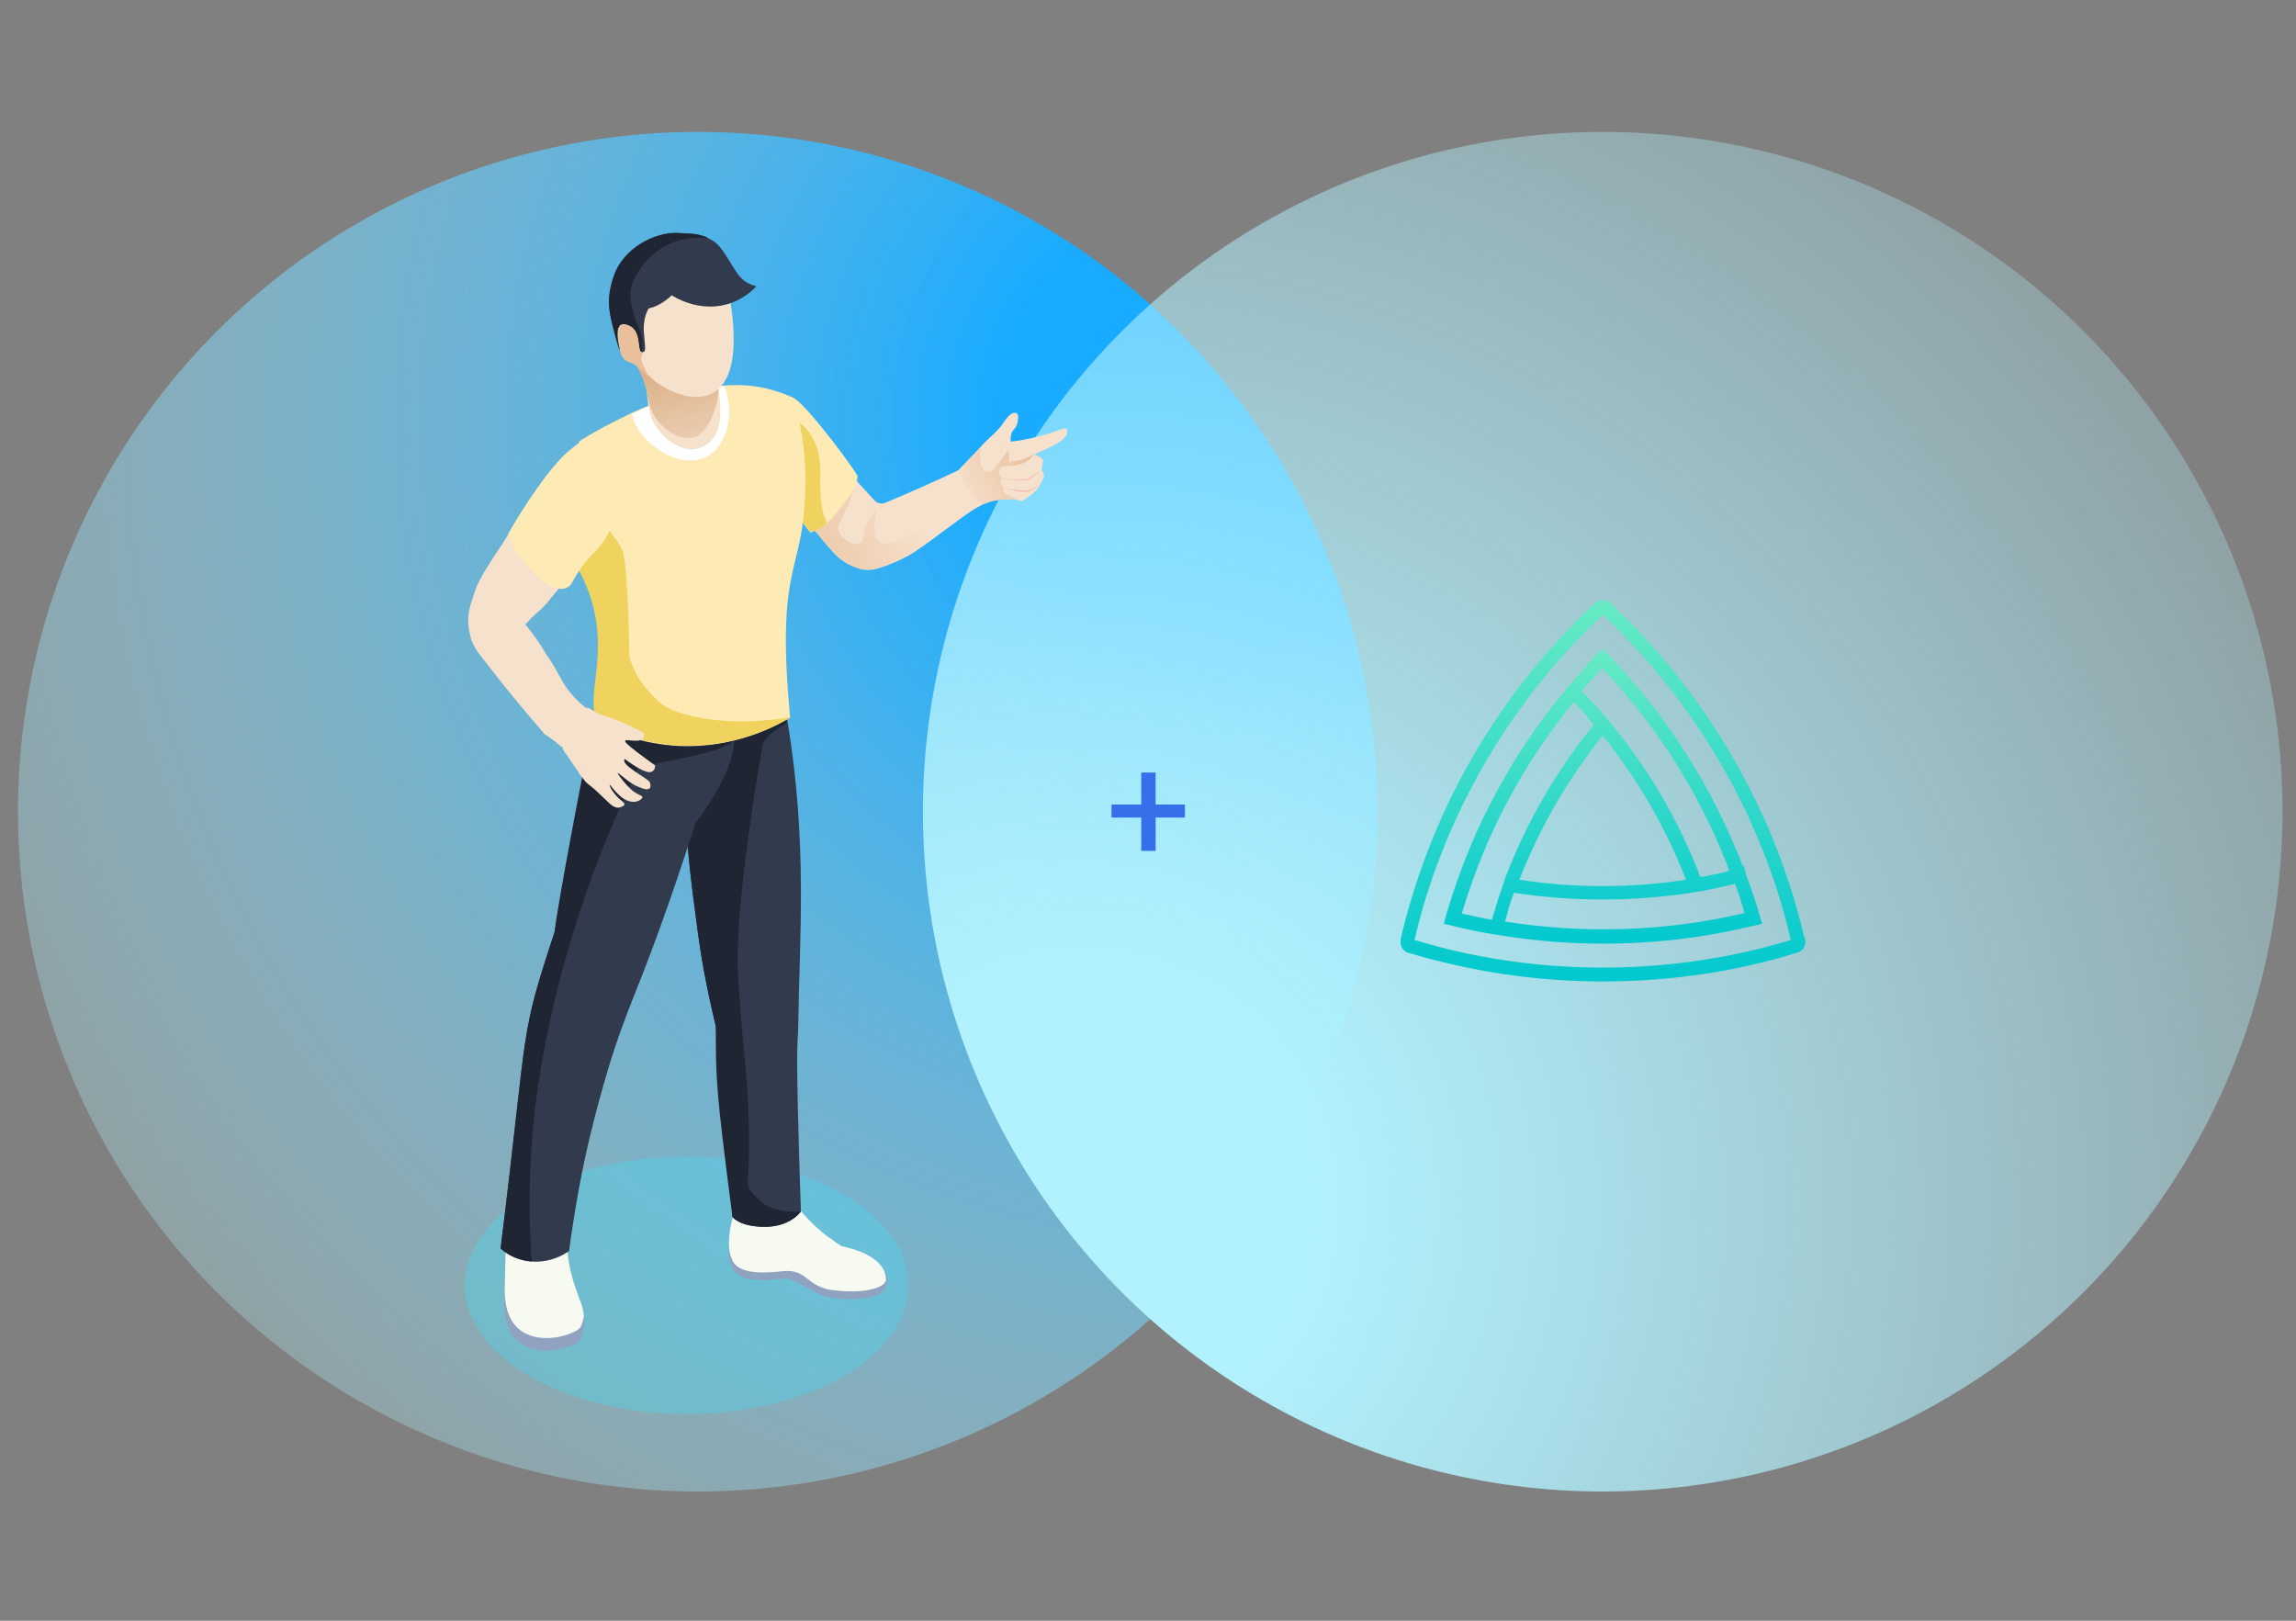
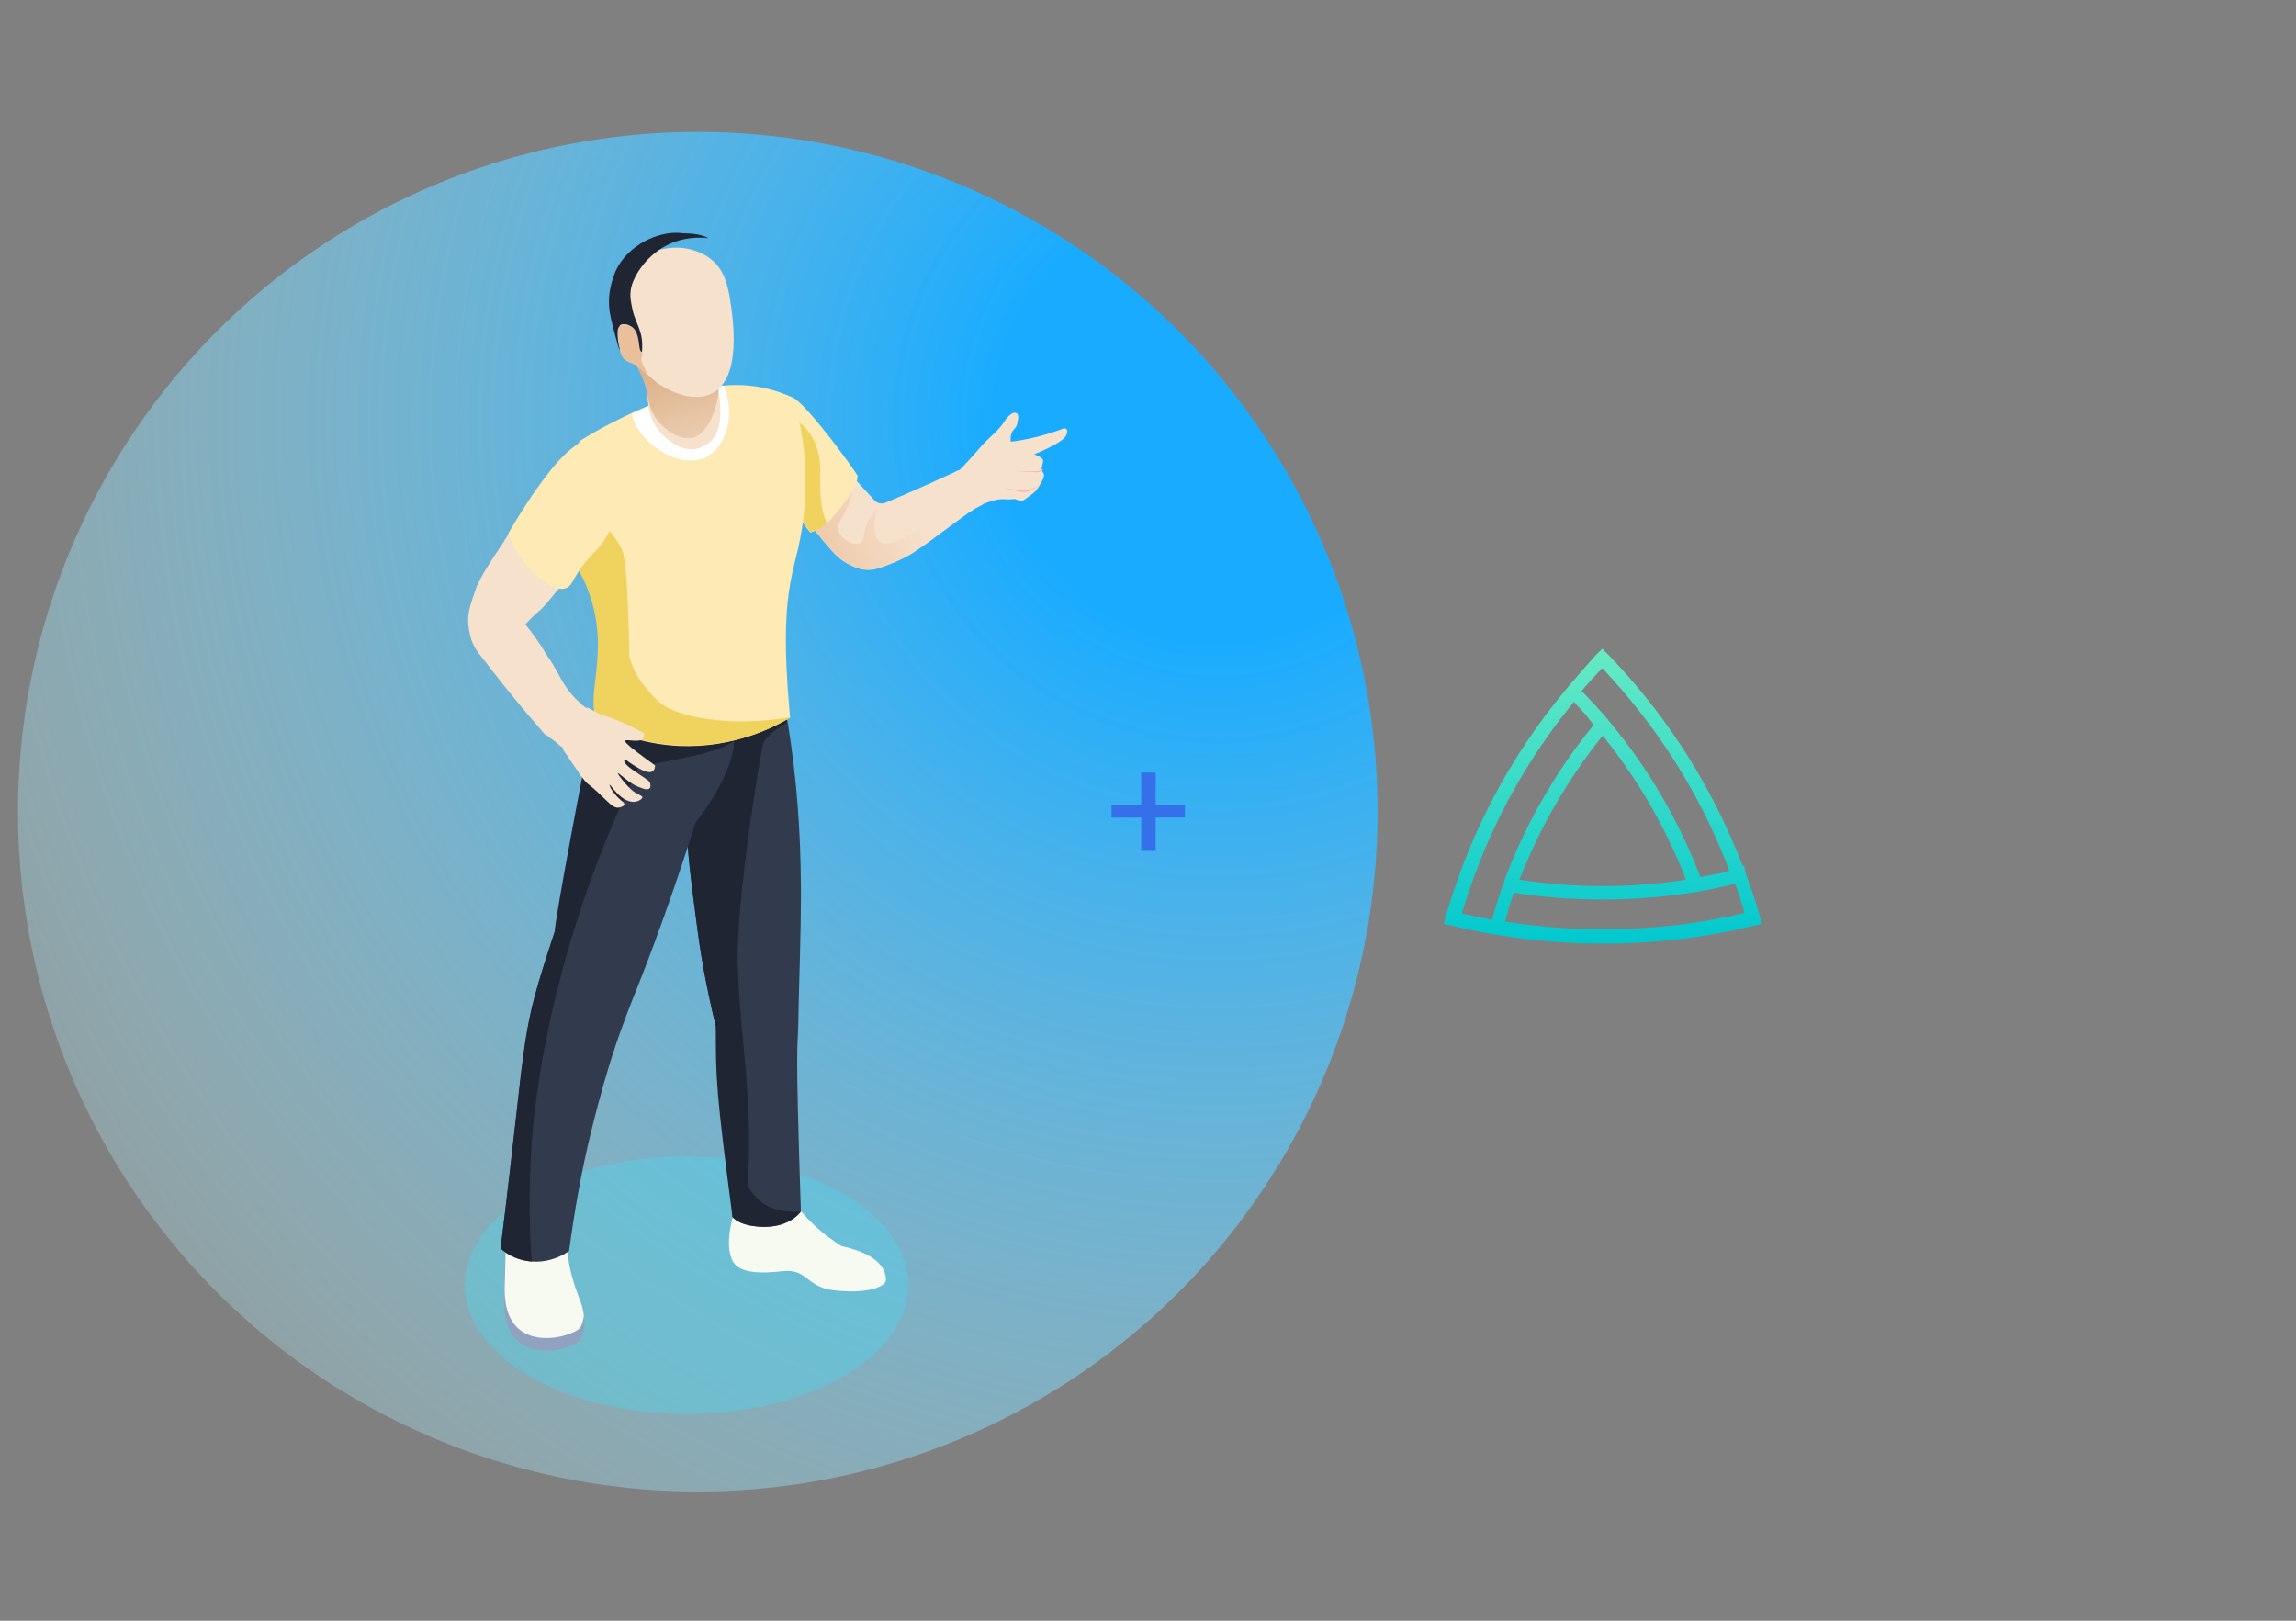
<svg xmlns="http://www.w3.org/2000/svg" version="1.1" id="Ebene_1" x="0px" y="0px" viewBox="0 0 510 360" style="enable-background:new 0 0 510 360;" xml:space="preserve">
  <rect x="0" y="0" width="510" height="360" fill="#808080" stroke="none" />
  <style type="text/css">
	.st0{fill:url(#SVGID_1_);}
	.st1{fill:url(#SVGID_2_);}
	.st2{fill:url(#SVGID_3_);}
	.st3{fill:url(#SVGID_4_);}
	.st4{fill:#3570EA;}
	.st5{opacity:0.4;fill:#4ED4ED;}
	.st6{fill:#91A1C0;}
	.st7{fill:#F7FAF1;}
	.st8{fill:#323B4D;}
	.st9{fill:#1F2533;}
	.st10{fill:#F6E1CD;}
	.st11{fill:url(#SVGID_5_);}
	.st12{fill:url(#SVGID_6_);}
	.st13{fill:#F9B3B5;}
	.st14{fill:#FDEAB4;}
	.st15{fill:#EFD35E;}
	.st16{fill:#FFFFFF;}
	.st17{fill:url(#SVGID_7_);}
	.st18{fill:#EAC09C;}
</style>
  <g>
    <radialGradient id="SVGID_1_" cx="270.607" cy="1714.956" r="295.915" gradientTransform="matrix(1 0 0 1 0 -1622)" gradientUnits="userSpaceOnUse">
      <stop offset="0.168" style="stop-color:#19ABFF" />
      <stop offset="1" style="stop-color:#B2F2FE;stop-opacity:0.3" />
    </radialGradient>
    <circle class="st0" cx="155" cy="180.3" r="151" />
    <radialGradient id="SVGID_2_" cx="-19325.109" cy="-7025.751" r="295.915" gradientTransform="matrix(-1 0 0 -1 -19084.715 -6758.204)" gradientUnits="userSpaceOnUse">
      <stop offset="0.168" style="stop-color:#B2F2FE" />
      <stop offset="1" style="stop-color:#B2F2FE;stop-opacity:0.3" />
    </radialGradient>
-     <circle class="st1" cx="356" cy="180.3" r="151" />
    <g>
      <linearGradient id="SVGID_3_" gradientUnits="userSpaceOnUse" x1="355.988" y1="209.63" x2="355.988" y2="144.056">
        <stop offset="0" style="stop-color:#01C8CF" />
        <stop offset="1" style="stop-color:#67EBC3" />
      </linearGradient>
      <path class="st2" d="M349.3,151.4L349.3,151.4l-1.6,1.9l-0.4,0.5l0,0c-8.5,10.3-15.4,21.7-20.6,34c-2.1,5-3.9,10.1-5.4,15.2    l-0.6,2.2l2.2,0.5c2.8,0.7,5.7,1.3,8.7,1.8l1.3,0.2l0.6,0.1l0,0c7.5,1.2,15.1,1.8,22.6,1.8c11.2,0,22.4-1.3,33.1-3.9l2.2-0.5    l-0.7-2.4l0,0c-0.6-2.1-1.3-4.3-2.2-6.7h0l-0.7-2l-0.4-1.8l-0.3,0.1c-0.6-1.6-1.2-3.2-1.9-4.7c-6.6-15.6-15.9-29.7-27.7-42    l-1.6-1.6l-1.6,1.6C352.7,147.5,351,149.4,349.3,151.4z M337.5,195.4c4.5-11.5,10.7-22.3,18.5-32c7.8,9.7,14,20.4,18.5,32    C362.4,197.3,349.6,197.3,337.5,195.4z M354,161c-8.3,10.2-14.9,21.6-19.6,33.9l0,0l-0.4,1.2c-0.4,1.2-0.8,2.4-1.2,3.5    c0,0.1-0.1,0.2-0.1,0.4c0,0.1-0.1,0.3-0.1,0.4l0,0c-0.1,0.2-0.1,0.3-0.2,0.5c0,0.1-0.1,0.3-0.1,0.4l-0.1,0.3    c-0.2,0.7-0.4,1.3-0.6,2l-0.2,0.7c-2.3-0.4-4.5-0.9-6.7-1.4c1.4-4.7,3.1-9.4,5-14h0c5-11.9,11.7-23,19.9-33    c0.8,0.9,1.6,1.7,2.3,2.5c0.1,0.1,0.1,0.2,0.2,0.2c0.1,0.1,0.1,0.1,0.2,0.2C352.8,159.6,353.4,160.3,354,161z M334.3,204.7    c0.2-0.6,0.4-1.2,0.5-1.8l0.1-0.4c0.1-0.4,0.2-0.7,0.3-1.1c0.1-0.2,0.1-0.3,0.2-0.5c0-0.1,0.1-0.2,0.1-0.4    c0.3-0.8,0.5-1.5,0.8-2.2c12.8,2,26.4,2,39.3,0l0,0l1.3-0.2c1.5-0.3,3-0.5,4.6-0.9c0.1,0,0.2,0,0.3-0.1c0.1,0,0.1,0,0.2,0    c1.2-0.3,2.4-0.5,3.4-0.8c0.8,2.1,1.5,4.3,2.1,6.5c-17.2,4.1-35.6,4.7-53.2,1.9L334.3,204.7z M381,194.2c-0.2,0-0.4,0.1-0.6,0.1    c-0.2,0-0.3,0.1-0.5,0.1c-0.9,0.2-1.6,0.3-2.2,0.4c-4.7-12.3-11.3-23.7-19.7-33.9l0,0l-0.8-1c-0.9-1.1-1.9-2.2-3-3.4l-0.1-0.1    c-0.4-0.5-0.9-0.9-1.3-1.4c-0.2-0.2-0.4-0.4-0.6-0.6c-0.2-0.2-0.3-0.4-0.5-0.5c-0.1-0.1-0.3-0.3-0.4-0.4c1.4-1.7,3-3.4,4.6-5.1    c11.2,11.9,20.1,25.4,26.4,40.4c0.6,1.5,1.3,3.1,1.8,4.6C383.1,193.8,382,194,381,194.2z" />
      <linearGradient id="SVGID_4_" gradientUnits="userSpaceOnUse" x1="356.04" y1="218.071" x2="356.04" y2="133.301">
        <stop offset="0" style="stop-color:#01C8CF" />
        <stop offset="1" style="stop-color:#67EBC3" />
      </linearGradient>
-       <path class="st3" d="M401,208.9l-0.1-0.6l-0.1,0c-0.6-2.6-1.3-5.1-2-7.6c-6.6-22.7-18.8-43.7-35.2-60.9c-1.9-1.9-3.8-3.9-5.9-5.8    l-0.2-0.2l0,0c-0.9-0.6-2.1-0.6-3,0l-0.3,0.2c-2,1.9-4,3.8-5.8,5.8c-16.5,17.1-28.6,38.2-35.2,60.9c-0.9,3-1.5,5.3-2.1,8.1l0,0.4    l0,0.1c0,1.1,0.7,2.1,1.9,2.4l0.1,0c2.6,0.8,5.2,1.5,7.8,2.1c11.5,2.8,23.3,4.2,35.2,4.2c11.9,0,23.8-1.4,35.2-4.2    c2.6-0.6,5.3-1.4,7.9-2.2c1-0.3,1.7-1.1,1.8-2.1l0.1,0L401,208.9z M361.4,141.9c16.1,16.8,28,37.4,34.5,59.6    c0.7,2.4,1.3,4.8,1.9,7.3c-2.4,0.7-4.9,1.4-7.3,2c-22.6,5.5-46.4,5.5-69,0c-2.4-0.6-4.9-1.3-7.3-2c0.6-2.5,1.1-4.6,1.9-7.3    c6.5-22.2,18.4-42.8,34.5-59.6c1.7-1.8,3.6-3.6,5.4-5.3C357.9,138.3,359.7,140.1,361.4,141.9z" />
    </g>
  </g>
  <g>
    <g>
      <g>
        <path class="st4" d="M256.7,189h-3.2v-7.4h-6.6v-2.9h6.6v-7.1h3.2v7.1h6.5v2.9h-6.5V189z" />
      </g>
    </g>
  </g>
  <g>
    <path class="st5" d="M108.7,272.4c15.2-17.3,55.3-20.8,78.8-7c22.6,13.3,17.3,34.9-8.8,44.3c-19.1,7-44.7,5.6-61.2-4.1   C102.1,296.6,99.2,283.1,108.7,272.4z" />
    <g>
      <g>
        <g>
          <path class="st6" d="M128.9,297.5c-0.9,2.1-17.2,7.3-16.9-8.6l0.3-14.5c0,0,13.6,0.2,13.7,3.8      C126.2,285.9,132,291.7,128.9,297.5z" />
          <path class="st7" d="M129.7,292.3c-0.2,1.3-0.5,2-0.7,2.4c-0.9,2.1-17.2,7.3-16.9-8.6l0.3-11.8c0,0,13.6,0.2,13.7,3.8      c0.2,3.5,1.4,7.2,2.6,10.4C129.3,289.9,129.6,291.2,129.7,292.3z" />
        </g>
        <g>
-           <path class="st6" d="M163,271.1c0,0-2.3,7.1-0.2,10.8c2.1,3.7,10.3,2.1,12,2.1c1.7,0,6.6,3.7,9.1,4.1c4,0.7,11.4,0.9,12.8-2      c0.6-1.2,0.4-2.7-0.3-3.8c-1.6-2.4-6.2-1-10-2.3c0,0-12-14.3-12-14.3l0,0L163,271.1z" />
          <path class="st7" d="M162.8,280.2c2.1,3.7,10.3,2.1,12,2.1c4.3,0,4.3,2.9,9.1,4.1c0.5,0.1,5.2,0.9,9.2,0.1      c2.5-0.5,3.6-1.4,3.7-2.1c0-0.1,0-0.6-0.1-1.1c-0.1-0.3-0.2-0.7-0.3-1c-1.8-3.9-7.8-5.1-9.4-5.5h0c-0.1,0-0.2,0-0.2-0.1      c-0.5-0.3-1-0.6-1.5-1c-0.3-0.2-0.6-0.5-1-0.7c-0.6-0.4-1.2-0.9-1.8-1.4c-0.2-0.2-0.5-0.5-0.8-0.7c-0.6-0.5-1.1-1-1.6-1.5      c-2.3-2.3-4.2-4.8-5.6-7.3c-3.9,1.8-7.5,3.5-11.4,5.3C163,269.4,160.7,276.5,162.8,280.2z" />
        </g>
        <g>
          <path class="st8" d="M177.9,269.1c0,0-2.3,3.4-8,3.4c-5.7,0-7.2-2.2-7.2-2.2c-0.8-19.2-1.9-19.6-3.7-42.3      c-1.2-5.1-3-12.9-4.2-22.5c-2.3-17.3-4.2-31.9,0.9-38.9c0.8-1.5-2.4-4.4-3.7-5.5c7.6,1.9,15.5,1.6,22.9-1.1      c4.5,27.4,2.7,47.6,2.4,68.2C177.2,232.9,176.6,230.1,177.9,269.1z" />
          <path class="st9" d="M177.9,269.1c0,0-2.3,3.4-8,3.4c-5.7,0-7.2-2.2-7.2-2.2c-3.7-28.4-3.7-30.6-3.7-42.3      c-1.2-5.1-3-12.9-4.2-22.5c-2.3-17.3-4.2-31.9,0.9-38.9c0,0,0-0.1,0-0.1c0.1-0.5,0.6-3.8,3.8-5.8c2.7-1.8,5.5-1.3,6.1-1.2      c4.6-0.5,8.9-0.6,9.2,0.5c0.3,1-3.1,1.7-5.2,4.9c-0.4,0.6-6.3,35.7-5.7,49.9c0.6,15.9,2.5,23.8,2.5,39.7c0,9.1-1.3,8.5,1.7,11.5      C170.7,269,175,269.3,177.9,269.1z" />
        </g>
        <g>
          <path class="st8" d="M111.2,277.3c3.8,3.4,9.9,4.2,15.2,0.6c1.4-10.4,3.1-19.2,4.8-26.1c2.1-8.7,4.1-15.1,4.7-17      c2.4-7.5,4.7-13,5.6-15.3c3-7.5,7.4-19.2,13-36.7c4.7-6.2,11.7-17.5,7-23.6c-4.8-6.3-17.2-1.7-26.3,2.1c-1.2,0.5-2.4,1.1-4,2      c0,0-3.5,21.1-5.5,31.1c0,0-1.9,10.3-2.2,11.3c0,0-0.3,1.2-0.3,1.2C115.3,231.1,117.6,225.9,111.2,277.3z" />
          <path class="st9" d="M111.2,277.3c1.8,1.7,4.2,2.7,6.9,2.9c-0.5-7.1-0.7-15.9,0-26c0.2-3.5,1.2-16,5.5-33.6      c3.2-12.9,8.6-30.4,18.3-50.3c3.4-0.6,6.4-1.2,8.8-1.7c8.1-1.7,11.5-2.7,14.1-5.6c0.7-0.8,1.5-1.7,1.2-2.5      c-0.7-2.4-9.9-1.9-18-1c-8.3,2.3-12.3,1.3-16.8,3.9c-0.8,3-8,40.9-8,43.7C115.2,231.2,117.5,226.2,111.2,277.3z" />
        </g>
        <g>
          <g>
            <path class="st10" d="M218.6,111.7c-2.9,1.5-4.3,3-15.8,11.1c-1.5,1-4.9,2.6-7.9,3.5c-1.4,0.4-3,0.4-4.4-0.1       c-3.6-1.3-4.7-2.6-7.5-5.9c-3.6-4.3-3.5-4.3-4.5-6.3l0,0c0,0,10.3-7.1,11.3-7.7c1.5,1.6,3,3.3,4.5,4.9c0.6,0.6,1.5,0.8,2.3,0.5       c6.8-2.8,14.3-6.3,16.4-7.3C213.6,104.7,218.7,111.1,218.6,111.7z" />
            <linearGradient id="SVGID_5_" gradientUnits="userSpaceOnUse" x1="-3080.994" y1="125.134" x2="-3112.944" y2="112.595" gradientTransform="matrix(-1 0 0 1 -2909.024 0)">
              <stop offset="0" style="stop-color:#EAC09C" />
              <stop offset="1" style="stop-color:#F6E1CD" />
            </linearGradient>
            <path class="st11" d="M218.4,112c-8.6,4.3-12.8,11.1-23.6,14.2c-2.7,0.8-5,0-7.4-1.6c-2.5-1.7-7.4-8-9.2-10.5       c0.1-0.1,0.2-0.1,0.3-0.2l0,0c0.3-0.2,2.8-1.9,3.4-2.3c3.1,0.5,6-1,7.7-3.7c-0.2,1.3-0.6,3.1-1.6,5.2c-1.1,2.5-2.1,3.3-1.8,4.6       c0.4,2,3.5,3.7,4.9,2.9c1.2-0.6,0.3-2.5,2-5.3c0,0,0.1-0.1,1.7-2.4c-0.3,1.3-1.4,5.9,0.6,7.4c1.7,1.3,4.7-0.4,10-3.4       c6.4-3.6,8.5-4.5,10.1-12.9c0.3,0.5,0.5,1,0.7,1.4C215.4,108,216.6,110.6,218.4,112z" />
            <g>
              <g>
                <path class="st10" d="M211.8,105.8c2.5,3.8,2.1,3.3,4.6,7.1c1.6-0.9,4-1.8,5.7-2c1.2-0.1,1.6,0.1,2.6,0c0.2,0,0.5-0.1,0.9,0         c0.4,0.1,0.5,0.2,0.8,0.3c0.2,0.1,0.6,0.2,1.4-0.4c2.1-1.4,2.5-1.9,3.2-3.1c0.6-1.1,0.9-1.6,0.9-2.2         c-0.1-0.6-0.4-0.6-0.5-1.2c-0.1-0.6,0.3-1.4,0.3-1.9c0-0.4-0.4-0.9-2-1.5c0.8-0.3,6-2.4,7-4c0.2-0.3,0.5-0.9,0.3-1.4         c-0.1-0.3-0.4-0.3-0.6-0.4c0,0-5.9,2.4-11.9,3c0-0.5-0.1-1.1,0.2-1.9c0.4-1,1.1-1.1,1.3-2.3c0.1-0.7,0.5-2.1-0.5-2.2         c-1-0.2-2.3,1.7-2.6,2.2c-1.4,2.1-3.5,3.5-5.1,5.4C216.5,100.8,214.5,103.1,211.8,105.8z" />
              </g>
              <linearGradient id="SVGID_6_" gradientUnits="userSpaceOnUse" x1="-2181.955" y1="101.094" x2="-2164.936" y2="109.799" gradientTransform="matrix(-1 0 0 1 -1952.399 0)">
                <stop offset="0" style="stop-color:#EAC09C" />
                <stop offset="1" style="stop-color:#F6E1CD" />
              </linearGradient>
-               <path class="st12" d="M217.9,99.2c-1.6,1.7-3.3,3.4-4.9,5.1c0,0.3,0.1,0.8,0.3,1.4c0.2,0.5,3.4,5.2,3.7,5.4        c0.5,0.5,1.1,0.7,1.5,0.9c0.5-0.2,1-0.4,1.6-0.6c1.3-0.3,2.8-0.5,5.6-0.5c-0.9-0.4-1.5-0.8-2.1-1.1c-0.7-0.3-0.9-0.8-0.6-1.6        c-0.9-0.4-1.1-1.4-0.3-2c-0.8-0.4-1-1.5-0.4-2.3c0-0.1,1.1-0.6,2.4-0.4c1.9-0.2,4.2-0.9,5-2.8c-2,1.7-3.8,1.5-5.7,1.9        c0.4-0.5,0.1-2.5-0.2-2.5c-0.1,0-0.1,0.1-0.2,0.2c-0.4,0.8-1.1,1.7-2.6,3.6c-0.4,0.5-0.6,0.7-1,0.8c0,0-0.6,0.2-1.3-0.1        C217.8,104.1,217.4,101.9,217.9,99.2z" />
-               <path class="st13" d="M231.4,104.3c-0.6,0.5-1.8,1.2-2.6,1.8c-0.4,0.3-0.8,0.4-1.3,0.4c-2.7,0-9.4-0.3,0.1,0.2        c0.6,0,1.2-0.2,1.6-0.6L231.4,104.3z" />
+               <path class="st13" d="M231.4,104.3c-0.4,0.3-0.8,0.4-1.3,0.4c-2.7,0-9.4-0.3,0.1,0.2        c0.6,0,1.2-0.2,1.6-0.6L231.4,104.3z" />
              <path class="st13" d="M231,107.7c-1.6,1-2.6,1.9-4.4,1.5l-3.6-0.8C228.7,109.2,227.7,109.4,231,107.7z" />
            </g>
          </g>
          <path class="st14" d="M172.2,103.6c1.2,5.2,4.4,10.5,7.8,14.7c3.1-1,4.7-2.9,7-5.9c2.1-2.7,3.3-4.3,3.5-6.6      c0-0.6-10.3-14.7-14-17.3c-0.1-0.1-2.4-1.1-4.8-1.7C170.8,90.3,170.9,98,172.2,103.6z" />
          <path class="st15" d="M183.7,116.2c-1,1-2.4,1.6-3.6,2c-3.3-3.9-6.7-9.5-7.9-14.7c1.4-2.7,2.4-5,5.2-9.7c0,0,5.2,2.9,4.8,11.8      C182,112.6,183.1,115,183.7,116.2z" />
        </g>
        <g>
          <path class="st14" d="M128,122c0,0.1,0.1,0.2,0.1,0.3c3.1,10.8,10.1,17.4,8.7,27.4c-0.7,4.7-2.8,8.3-4.4,10.5      c-0.1,0.1-0.1,0.2-0.2,0.3c0.1,0.1,0.3,0.2,0.5,0.3c3.6,1.9,10,4.5,18.2,4.9c12.1,0.5,21.1-4.2,24.6-6.3      c-3-32.5,2.1-31.7,3.2-46.9c0.9-11.7-1.1-18.9-2.4-24c-11.5-5.8-24-2.2-35.7,3.1c-3.1,1.5-7.3,3.5-11.9,6.4      C125.9,108.4,126.3,115.9,128,122z" />
          <path class="st15" d="M146.5,156c-3-2.6-4.9-5.8-4.9-5.8c-0.8-1.4-1.3-2.8-1.8-4.2c-0.1-5-0.3-17.6-1.3-22.8      c-0.5-2.6-4.1-6.3-4.9-7.8c-3.3,3-3.3,4-5.5,6.5c-0.4,0.5-0.9,1-1.5,1.6c1.8,2.6,4.3,6.9,5.5,12.7c2.3,10.8-1.9,18.9,0.5,23.9      c-0.1,0.1-0.1,0.2-0.2,0.3c0.1,0.1,0.3,0.1,0.4,0.1c0,0.1,0.1,0.1,0.1,0.2c3.6,1.9,10,4.5,18.2,4.9c12.1,0.5,21.1-4.2,24.6-6.3      C161.3,161.7,150.1,159.1,146.5,156z" />
        </g>
        <g>
          <g>
            <g>
              <g>
                <path class="st10" d="M104,137.1c-0.1,2.4,0.5,4.3,0.7,5c0.6,1.7,1.5,2.9,2.1,3.6c2.2,2.8,4.4,5.7,6.8,8.6         c2.5,3.1,5,6,7.4,8.8c0.1,0.1,0.2,0.1,0.2,0.1c0.1,0.1,0.1,0.1,0.2,0.1c0.4,0.3,0.7,0.6,1.1,0.8c1.8,1.3,1.5,1.4,2.6,2         c2.8-0.1,6.9-1,7.6-3.2c0.4-1.3,0.4-2.8-0.2-4.2c-0.9-0.5-2.3-1.3-3.7-2.6c-2.8-2.5-4-5-5-6.8c-0.6-1.1-1.4-2.5-2.5-4         c-0.1-0.2-0.2-0.4-0.4-0.6v-0.1c-1.1-1.8-2.5-3.8-4.2-5.9c0,0,0.1-0.1,0.1-0.1c1.6-1.8,2.3-2.3,3.4-3.3         c0.6-0.6,1.3-1.3,1.9-2.1c1.6-2,3.3-3.9,4.9-5.9c0.1,0,0.1,0,0.1-0.1c10.3-9.2,13.8-24.1,0-26.2c-2.1,2-5.2,5.1-8.3,9.3         c-0.5,0.6-0.6,0.8-2.7,3.9c-1.2,1.8-2.3,3.2-3.2,4.5c-0.3,0.5-0.6,1-0.9,1.4v0.1c-3.5,5.2-4.7,7.1-6.1,10         C104.9,133.2,104.2,134.8,104,137.1z" />
                <g>
                  <path class="st10" d="M124.9,166.2c0.4,0.7,0.8,1.3,1.2,1.8c0.9,1.4,1.7,2.5,2.4,3.5v0.1c0.1,0.1,0.1,0.2,0.2,0.3          c2.2,2.9,1.4,1.6,4,4c2.5,2.3,3.4,3.6,4.7,3.5c0.5-0.1,1.2-0.3,1.3-0.7c0.1-0.5-1-0.9-2.1-2.3c-0.8-0.9-1.2-1.8-1.2-2.1          c0.3,0,2.3,3.6,5.1,3.8c1,0.1,2.1-0.5,2.2-1c0-0.4-0.9-0.5-2.1-1.4c-1.4-1.1-3.4-3.7-3.4-4c0.3,0,2.4,2.1,4.2,2.9          c0.8,0.3,2.3,1.1,2.9,0.5c0.3-0.3,0.2-1,0-1.4c-0.4-0.8-6.7-3.9-5.5-5.1c0,0,4.6,3.6,6,2.8c0.8-0.4,0.7-1.3,0.7-1.4          c-13.9-10-1.5-2.5-2.5-7.2c-2.9-1.6-6.1-3-9.3-4c-0.8-0.2-2.7-1.5-3.4-1.7c0,0.1,0.8,1.7,0.7,1.8c-1.1,2-2.9,4.7-4.4,6          C126,165.7,125.3,166,124.9,166.2z" />
                </g>
              </g>
              <path class="st14" d="M135.6,117.6c-2.9,5.8-4.6,4.8-8.2,11.2c-0.3,0.6-0.7,1.4-1.6,1.8c-3.4,1.4-8.8-4.9-9.1-5.3        c-1.1-1.3-2.6-3.5-3.8-6.8c3-5.2,9.3-15.2,14.1-18.9c2-1.6,3.6-2.6,5-3.2c1.4,1,6,4.1,6.8,9.3        C139.5,110.1,137.4,114.1,135.6,117.6z" />
            </g>
          </g>
        </g>
        <g>
          <g>
            <g>
              <g>
                <path class="st16" d="M156.7,101.6c-6.3,2.9-15.5-3.9-16.3-9.7c6.8-3.1,13.4-5.8,20.4-6.2C163.5,92.1,161.3,99.4,156.7,101.6         z" />
                <path class="st10" d="M155.4,99.5c-3.6,1.3-7.6-1.8-9.4-4.3c-2-2.8-1.9-4.6-2.5-9.7c1.3-1,2.6-2,3.9-3.1         c1.8-0.3,4.5-0.7,6.9-0.6c1.3,0.1,4.7,0.6,5.3,2.4c0.1,0.2,0,0.1,0,1.3C159.6,88.4,162,97.2,155.4,99.5z" />
                <g>
                  <g>
                    <g>
                      <g>
                        <linearGradient id="SVGID_7_" gradientUnits="userSpaceOnUse" x1="-2786.369" y1="-127.977" x2="-2770.499" y2="-103.732" gradientTransform="matrix(0.949 0.314 -0.314 0.949 2754.651 1077.551)">
                          <stop offset="0" style="stop-color:#DCB189" />
                          <stop offset="1" style="stop-color:#F6E1CD" />
                        </linearGradient>
                        <path class="st17" d="M154.3,97.1c-2.3,0.8-5.5-0.5-8-3.4c-2.5-3-2.1-5.4-3.2-8.7c-0.9-2.6-2.2-4.6-3.1-5.8             c9.1,3.9,5.9,8.6,19.2,5.8C160.5,86,158.5,95.7,154.3,97.1z" />
                        <path class="st10" d="M137.4,74.3c0.1,1.5,0.5,4.8,1.8,5.7c0.6,0.4,0.9,0.4,1.5,0.7c0.9,0.4,2.4,1.7,3.7,3             c4.5,4.6,23,12.6,17.6-18.2c-0.7-3.4-1.8-8.3-8.6-10.1c-4.8-1.3-11.7,0.7-14.8,4.9C134.2,66,137.2,73.9,137.4,74.3z" />
                      </g>
-                       <path class="st8" d="M136,72.1c0.4,1.4,1.1,4.3,1.6,5.7l0,0c-0.4-1.4-0.9-4.1-0.1-5.3c0-0.1,0.1-0.1,0.1-0.2            c0.3-0.4,1.2-0.3,1.6-0.2c0.1,0,1,0.4,1.3,0.7c1.8,1.7,1,5.2,2,5.4c0.3,0.1,0.5-0.1,0.6-0.1c0.4-0.4,0.1-1.7-0.1-4.6            c-0.1-2.3,0.5-3.9,0.9-4.7c0.2-0.4,0.6-0.4,1.3-0.6c1-0.4,2.4-1.1,4-2.6c6.1,3.7,13.6,3.5,18.8-2c-3.2-0.9-4-2.4-5.7-5.2            c-1.9-3-2.7-4.4-4.8-5.4c0,0,0,0,0,0c-2.4-1.2-4.7-1-5.8-1.1c-5-0.7-12.2,2.5-14.9,8.5c0,0,0,0,0,0            C134.5,66,135.3,68.9,136,72.1z" />
                    </g>
                    <path class="st18" d="M137.7,77.8c0,0,0,0.1,0,0.1c0.3,0.9,0.6,1.7,1.2,2.1c1.4,1,1.5-0.1,5.2,3.7           c-2.6-5.4-1.4-3.3-1.4-5.3c-1.1-0.3-0.2-3.7-2-5.4c-1.1-0.9-2.2-1-2.6-0.8C136.6,73,137.3,76.2,137.7,77.8z" />
                    <path class="st9" d="M136.5,73.9c0.1,0.3,0.9,3.7,1.2,3.9c-0.3-1.2-1-4.4-0.1-5.3c0-0.1,0.1-0.1,0.1-0.2           c0.3-0.4,1.2-0.3,1.6-0.2c0.1,0,1,0.4,1.3,0.7c1.8,1.7,1,5.2,2,5.4c0.4-4.7-1.3-5.9-2.1-9.4c-0.3-1.5-0.7-3-0.3-4.9           c0.7-3.4,6.1-12.2,17.2-11c-2.4-1.2-4.7-1-5.8-1.1c-5-0.7-12.2,2.5-14.9,8.5c0,0,0,0,0,0C134.3,66.4,135.4,69.6,136.5,73.9           z" />
                  </g>
                </g>
              </g>
            </g>
          </g>
        </g>
      </g>
    </g>
  </g>
</svg>